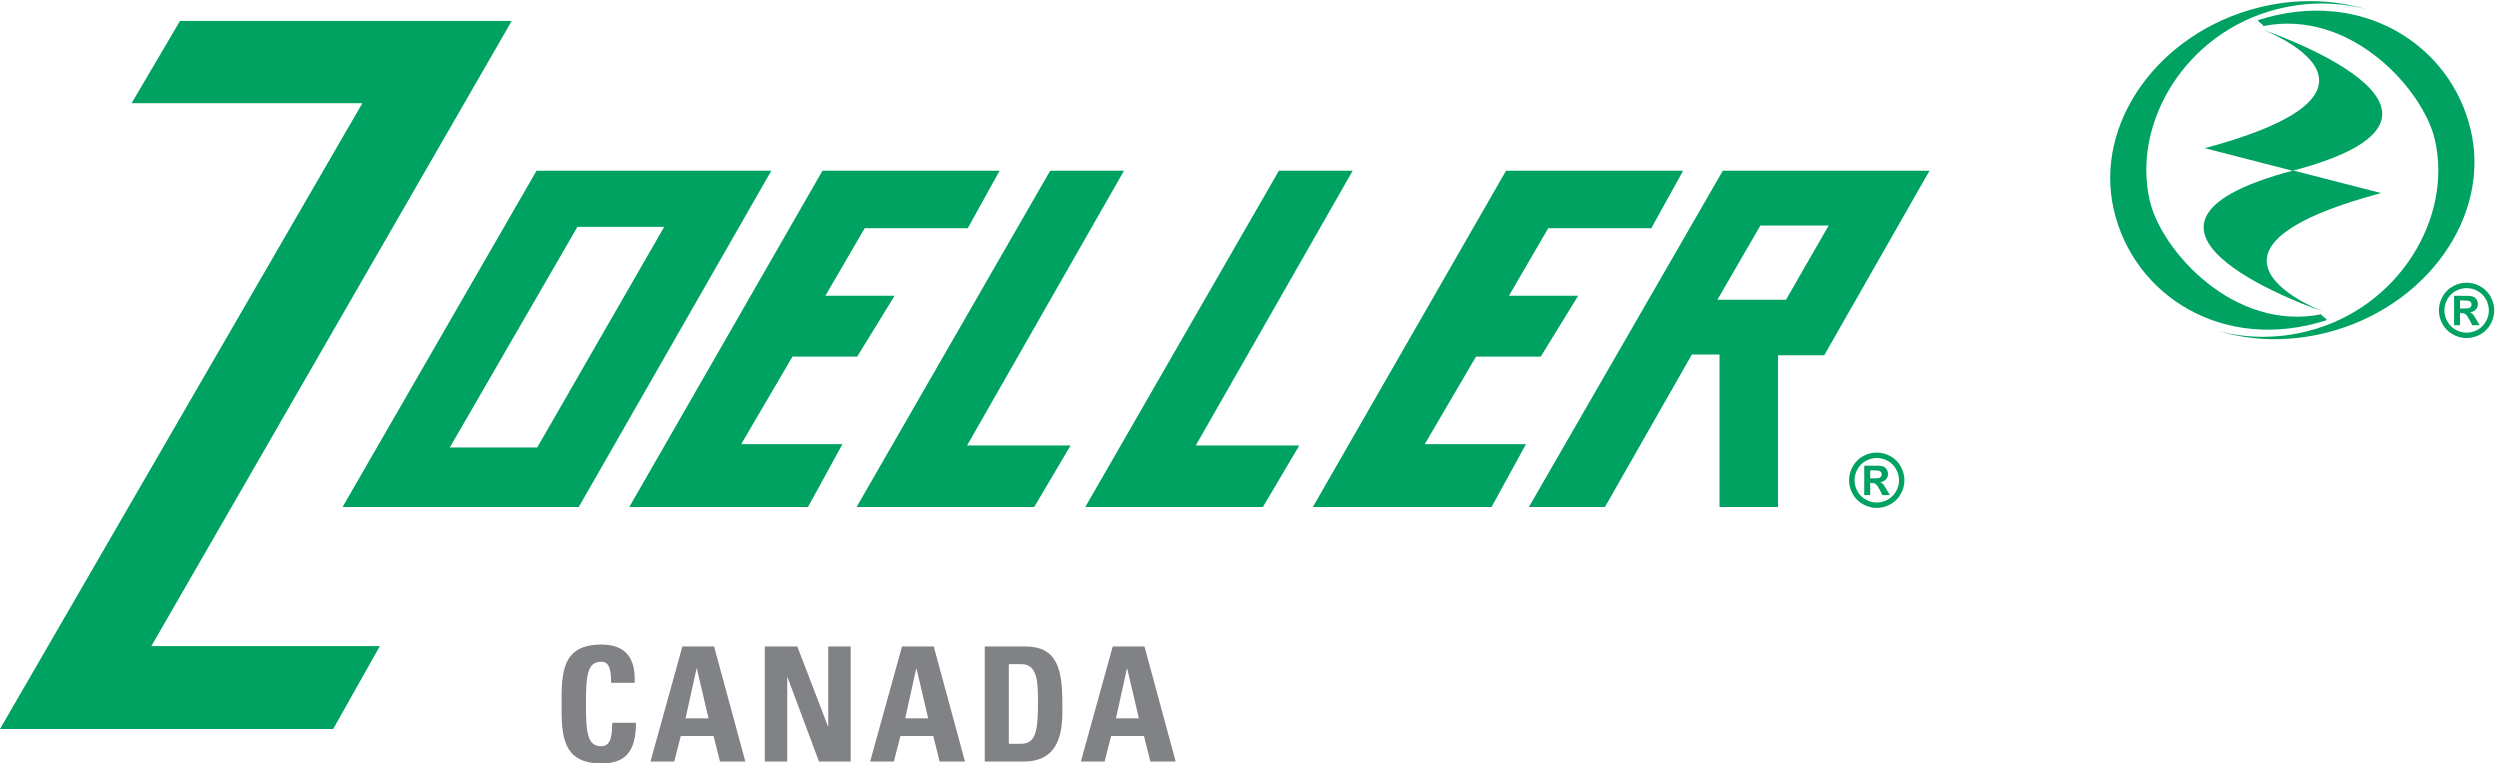
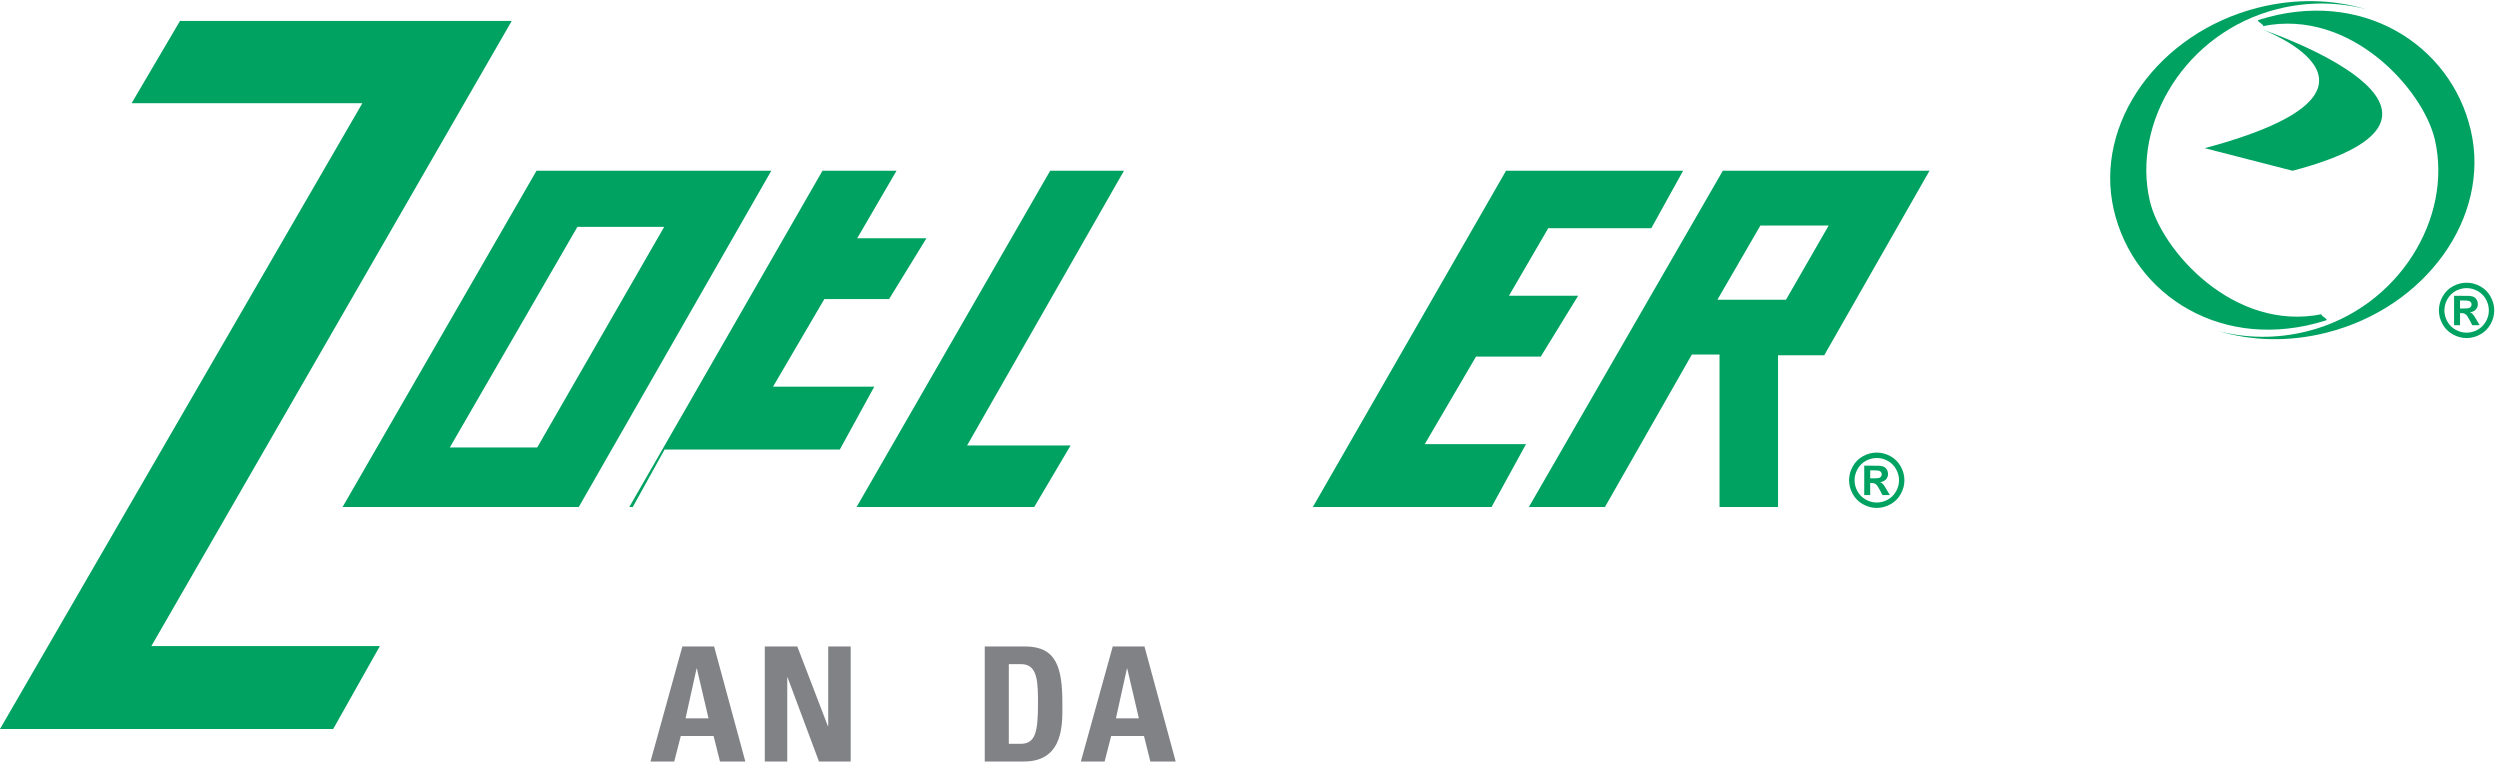
<svg xmlns="http://www.w3.org/2000/svg" width="100%" height="100%" viewBox="0 0 298 91" xml:space="preserve" style="fill-rule:evenodd;clip-rule:evenodd;stroke-linejoin:round;stroke-miterlimit:1.414;">
  <g>
    <path d="M222.928,57.021l0.288,0c0.41,0 0.665,-0.016 0.765,-0.047c0.099,-0.032 0.177,-0.087 0.234,-0.166c0.058,-0.079 0.086,-0.169 0.086,-0.269c0,-0.097 -0.028,-0.184 -0.084,-0.26c-0.055,-0.076 -0.135,-0.131 -0.239,-0.164c-0.103,-0.033 -0.356,-0.05 -0.762,-0.05l-0.288,0l0,0.956Zm-0.711,1.989l0,-3.5l0.711,0c0.666,0 1.039,0.003 1.119,0.009c0.236,0.02 0.418,0.067 0.549,0.14c0.131,0.073 0.24,0.184 0.327,0.336c0.088,0.15 0.132,0.317 0.132,0.501c0,0.253 -0.083,0.468 -0.248,0.648c-0.165,0.18 -0.396,0.291 -0.695,0.334c0.106,0.04 0.188,0.084 0.245,0.131c0.058,0.048 0.137,0.137 0.237,0.269c0.026,0.035 0.113,0.176 0.258,0.426l0.414,0.706l-0.879,0l-0.293,-0.568c-0.197,-0.382 -0.361,-0.622 -0.49,-0.721c-0.129,-0.099 -0.293,-0.148 -0.491,-0.148l-0.185,0l0,1.437l-0.711,0Zm1.494,-4.417c-0.453,0 -0.888,0.114 -1.304,0.34c-0.416,0.227 -0.744,0.553 -0.984,0.978c-0.24,0.425 -0.359,0.869 -0.359,1.335c0,0.462 0.116,0.902 0.351,1.321c0.233,0.419 0.56,0.746 0.979,0.981c0.419,0.236 0.858,0.354 1.317,0.354c0.462,0 0.903,-0.118 1.32,-0.354c0.418,-0.235 0.744,-0.562 0.979,-0.981c0.236,-0.419 0.354,-0.859 0.354,-1.321c0,-0.466 -0.12,-0.91 -0.36,-1.335c-0.24,-0.425 -0.568,-0.751 -0.986,-0.978c-0.417,-0.226 -0.853,-0.34 -1.307,-0.34Zm-0.003,-0.646c0.565,0 1.107,0.141 1.626,0.425c0.52,0.282 0.928,0.687 1.226,1.215c0.297,0.529 0.445,1.082 0.445,1.659c0,0.573 -0.145,1.121 -0.437,1.642c-0.291,0.521 -0.697,0.927 -1.218,1.218c-0.521,0.292 -1.069,0.438 -1.642,0.438c-0.575,0 -1.123,-0.146 -1.643,-0.438c-0.522,-0.291 -0.928,-0.697 -1.219,-1.218c-0.291,-0.521 -0.437,-1.069 -0.437,-1.642c0,-0.577 0.149,-1.13 0.446,-1.659c0.297,-0.528 0.705,-0.933 1.225,-1.215c0.519,-0.284 1.062,-0.425 1.628,-0.425Z" style="fill:#00a261;fill-rule:nonzero;" />
    <path d="M293.236,36.773l0.288,0c0.41,0 0.665,-0.016 0.765,-0.048c0.098,-0.032 0.176,-0.087 0.234,-0.166c0.058,-0.078 0.086,-0.168 0.086,-0.269c0,-0.097 -0.027,-0.184 -0.084,-0.26c-0.056,-0.076 -0.136,-0.131 -0.238,-0.164c-0.104,-0.033 -0.358,-0.05 -0.763,-0.05l-0.288,0l0,0.957Zm-0.711,1.989l0,-3.501l0.711,0c0.666,0 1.039,0.003 1.119,0.009c0.235,0.02 0.419,0.066 0.549,0.14c0.131,0.073 0.24,0.185 0.327,0.336c0.088,0.15 0.132,0.318 0.132,0.501c0,0.253 -0.083,0.469 -0.248,0.648c-0.165,0.18 -0.397,0.291 -0.696,0.334c0.107,0.04 0.189,0.084 0.247,0.131c0.056,0.048 0.135,0.137 0.236,0.269c0.026,0.035 0.112,0.177 0.259,0.427l0.413,0.706l-0.879,0l-0.292,-0.569c-0.198,-0.381 -0.362,-0.622 -0.491,-0.721c-0.129,-0.099 -0.293,-0.148 -0.492,-0.148l-0.184,0l0,1.438l-0.711,0Zm1.494,-4.418c-0.453,0 -0.888,0.114 -1.305,0.34c-0.416,0.227 -0.744,0.553 -0.983,0.978c-0.24,0.424 -0.359,0.869 -0.359,1.334c0,0.463 0.116,0.903 0.35,1.322c0.235,0.419 0.561,0.747 0.98,0.982c0.419,0.235 0.858,0.353 1.317,0.353c0.462,0 0.902,-0.118 1.32,-0.353c0.417,-0.235 0.744,-0.563 0.98,-0.982c0.235,-0.419 0.352,-0.859 0.352,-1.322c0,-0.465 -0.12,-0.91 -0.359,-1.334c-0.239,-0.425 -0.568,-0.751 -0.986,-0.978c-0.417,-0.226 -0.853,-0.34 -1.307,-0.34Zm-0.004,-0.646c0.566,0 1.108,0.142 1.627,0.425c0.52,0.282 0.929,0.688 1.226,1.216c0.297,0.528 0.445,1.08 0.445,1.657c0,0.574 -0.146,1.122 -0.437,1.643c-0.292,0.521 -0.698,0.927 -1.218,1.218c-0.522,0.292 -1.069,0.437 -1.643,0.437c-0.574,0 -1.122,-0.145 -1.642,-0.437c-0.522,-0.291 -0.928,-0.697 -1.219,-1.218c-0.291,-0.521 -0.437,-1.069 -0.437,-1.643c0,-0.577 0.149,-1.129 0.446,-1.657c0.296,-0.528 0.705,-0.934 1.224,-1.216c0.52,-0.283 1.063,-0.425 1.628,-0.425Z" style="fill:#00a261;fill-rule:nonzero;" />
    <path d="M0.414,86.894l-0.414,0l43.195,-74.596l-27.506,0l5.523,-9.389l0.243,-0.413l39.543,0l-42.955,74.515l27.238,0l-5.565,9.883l-39.302,0Z" style="fill:#00a261;fill-rule:nonzero;" />
    <path d="M53.616,53.341l10.419,0l15.135,-26.298l-10.343,0l-15.211,26.298Zm-12.367,7.094l0,-0.239l0.207,0.12l-0.207,-0.12l0,0.239l-0.414,0l22.878,-39.668l0.241,-0.419l27.989,0l-22.954,40.087l-27.74,0Z" style="fill:#00a261;fill-rule:nonzero;" />
-     <path d="M75.425,60.435l-0.413,0l22.789,-39.668l0.241,-0.419l21.112,0l-3.796,6.853l-12.286,0l-4.685,8.05l8.25,0l-4.454,7.252l-7.719,0l-6.114,10.441l12.067,0l-4.105,7.491l-20.887,0Z" style="fill:#00a261;fill-rule:nonzero;" />
+     <path d="M75.425,60.435l-0.413,0l22.789,-39.668l0.241,-0.419l21.112,0l-12.286,0l-4.685,8.05l8.25,0l-4.454,7.252l-7.719,0l-6.114,10.441l12.067,0l-4.105,7.491l-20.887,0Z" style="fill:#00a261;fill-rule:nonzero;" />
    <path d="M156.906,60.435l-0.415,0l22.79,-39.667l0.239,-0.42l21.112,0l-3.796,6.853l-12.285,0l-4.683,8.05l8.248,0l-4.455,7.252l-7.718,0l-6.113,10.441l12.067,0l-4.106,7.491l-20.885,0Z" style="fill:#00a261;fill-rule:nonzero;" />
    <path d="M102.519,60.435l-0.414,0l22.838,-39.668l0.241,-0.419l8.799,0l-18.709,32.755l12.339,0l-4.337,7.332l-20.757,0Z" style="fill:#00a261;fill-rule:nonzero;" />
-     <path d="M129.778,60.435l-0.414,0l22.839,-39.667l0.241,-0.42l8.799,0l-18.709,32.755l12.339,0l-4.337,7.332l-20.758,0Z" style="fill:#00a261;fill-rule:nonzero;" />
    <path d="M212.959,35.609l-0.069,0.12l-8.178,0l5.126,-8.845l8.138,0l-5.017,8.725Zm-7.597,-15.261l-0.241,0.419l-22.88,39.668l9.068,0l10.359,-18.171l3.299,0l0,18.171l6.974,0l0,-18.091l5.508,0l12.551,-21.996l-24.638,0Z" style="fill:#00a261;fill-rule:nonzero;" />
-     <path d="M66.938,83.915c0,-3.629 0,-7.086 4.73,-7.086c2.925,0 4.103,1.614 3.989,4.558l-2.811,0c0,-1.823 -0.324,-2.507 -1.178,-2.507c-1.615,0 -1.824,1.52 -1.824,5.035c0,3.513 0.209,5.034 1.824,5.034c1.33,0 1.272,-1.71 1.311,-2.793l2.83,0c0,3.667 -1.463,4.844 -4.141,4.844c-4.73,0 -4.73,-3.496 -4.73,-7.085Z" style="fill:#808285;fill-rule:nonzero;" />
    <path d="M83.068,79.697l-0.038,0l-1.311,5.927l2.736,0l-1.387,-5.927Zm-5.528,11.075l3.799,-13.716l3.781,0l3.723,13.716l-3.021,0l-0.759,-3.039l-3.914,0l-0.779,3.039l-2.83,0Z" style="fill:#808285;fill-rule:nonzero;" />
    <path d="M91.162,90.772l0,-13.716l3.876,0l3.647,9.499l0.038,0l0,-9.499l2.679,0l0,13.716l-3.781,0l-3.742,-10.03l-0.038,0l0,10.03l-2.679,0Z" style="fill:#808285;fill-rule:nonzero;" />
-     <path d="M109.25,79.697l-0.038,0l-1.311,5.927l2.736,0l-1.387,-5.927Zm-5.528,11.075l3.799,-13.716l3.781,0l3.723,13.716l-3.021,0l-0.759,-3.039l-3.914,0l-0.779,3.039l-2.83,0Z" style="fill:#808285;fill-rule:nonzero;" />
    <path d="M120.251,88.664l1.387,0c1.747,0 2.09,-1.311 2.09,-4.749c0,-2.528 0,-4.75 -1.996,-4.75l-1.481,0l0,9.499Zm-2.869,-11.608l4.787,0c3.762,0 4.465,2.508 4.465,6.782c0,2.109 0.323,6.934 -4.578,6.934l-4.674,0l0,-13.716Z" style="fill:#808285;fill-rule:nonzero;" />
    <path d="M134.368,79.697l-0.038,0l-1.311,5.927l2.735,0l-1.386,-5.927Zm-5.529,11.075l3.8,-13.716l3.78,0l3.724,13.716l-3.021,0l-0.76,-3.039l-3.913,0l-0.779,3.039l-2.831,0Z" style="fill:#808285;fill-rule:nonzero;" />
    <path d="M262.803,17.662c25.931,-6.942 6.909,-14.123 6.909,-14.123c0,0 29.531,9.967 3.566,16.815l-10.475,-2.692Z" style="fill:#00a261;fill-rule:nonzero;" />
-     <path d="M276.922,37.139c0,0 -29.529,-9.967 -3.563,-16.814l10.473,2.691c-25.93,6.943 -6.91,14.123 -6.91,14.123Z" style="fill:#00a261;fill-rule:nonzero;" />
    <path d="M277.346,39.647c-4.513,1.145 -8.972,0.998 -12.901,-0.186c3.312,0.878 6.964,0.944 10.633,0.012c10.865,-2.76 17.305,-13.503 15.16,-22.817c-1.366,-5.938 -10.023,-15.682 -20.531,-13.534c0.357,-0.108 -0.849,-0.628 -0.489,-0.742c12.221,-3.893 22.939,2.898 25.309,13.187c2.369,10.289 -5.323,21.07 -17.181,24.08Z" style="fill:#00a261;fill-rule:nonzero;" />
    <path d="M269.144,0.92c4.512,-1.145 8.972,-0.998 12.901,0.185c-3.313,-0.877 -6.963,-0.943 -10.633,-0.011c-10.867,2.76 -17.306,13.503 -15.162,22.816c1.37,5.939 10.025,15.683 20.533,13.535c-0.358,0.108 0.849,0.628 0.489,0.742c-12.223,3.893 -22.939,-2.898 -25.31,-13.188c-2.368,-10.288 5.324,-21.07 17.182,-24.079Z" style="fill:#00a261;fill-rule:nonzero;" />
  </g>
</svg>